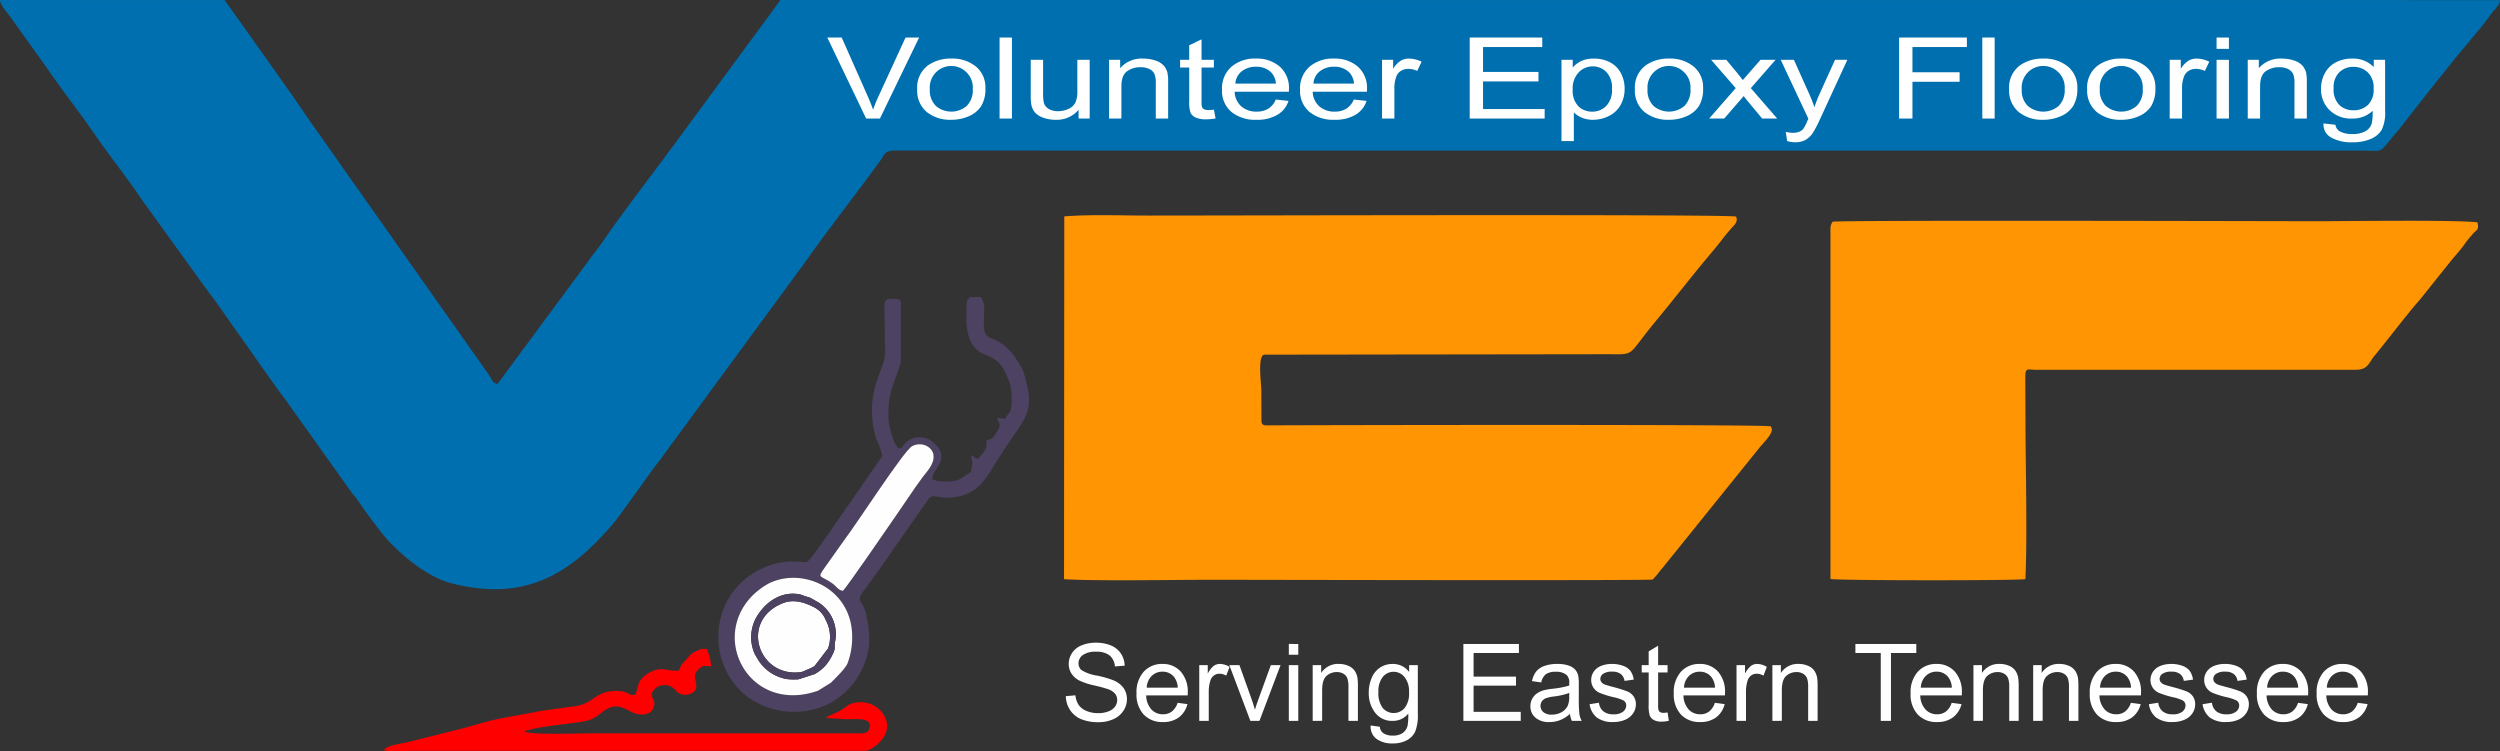
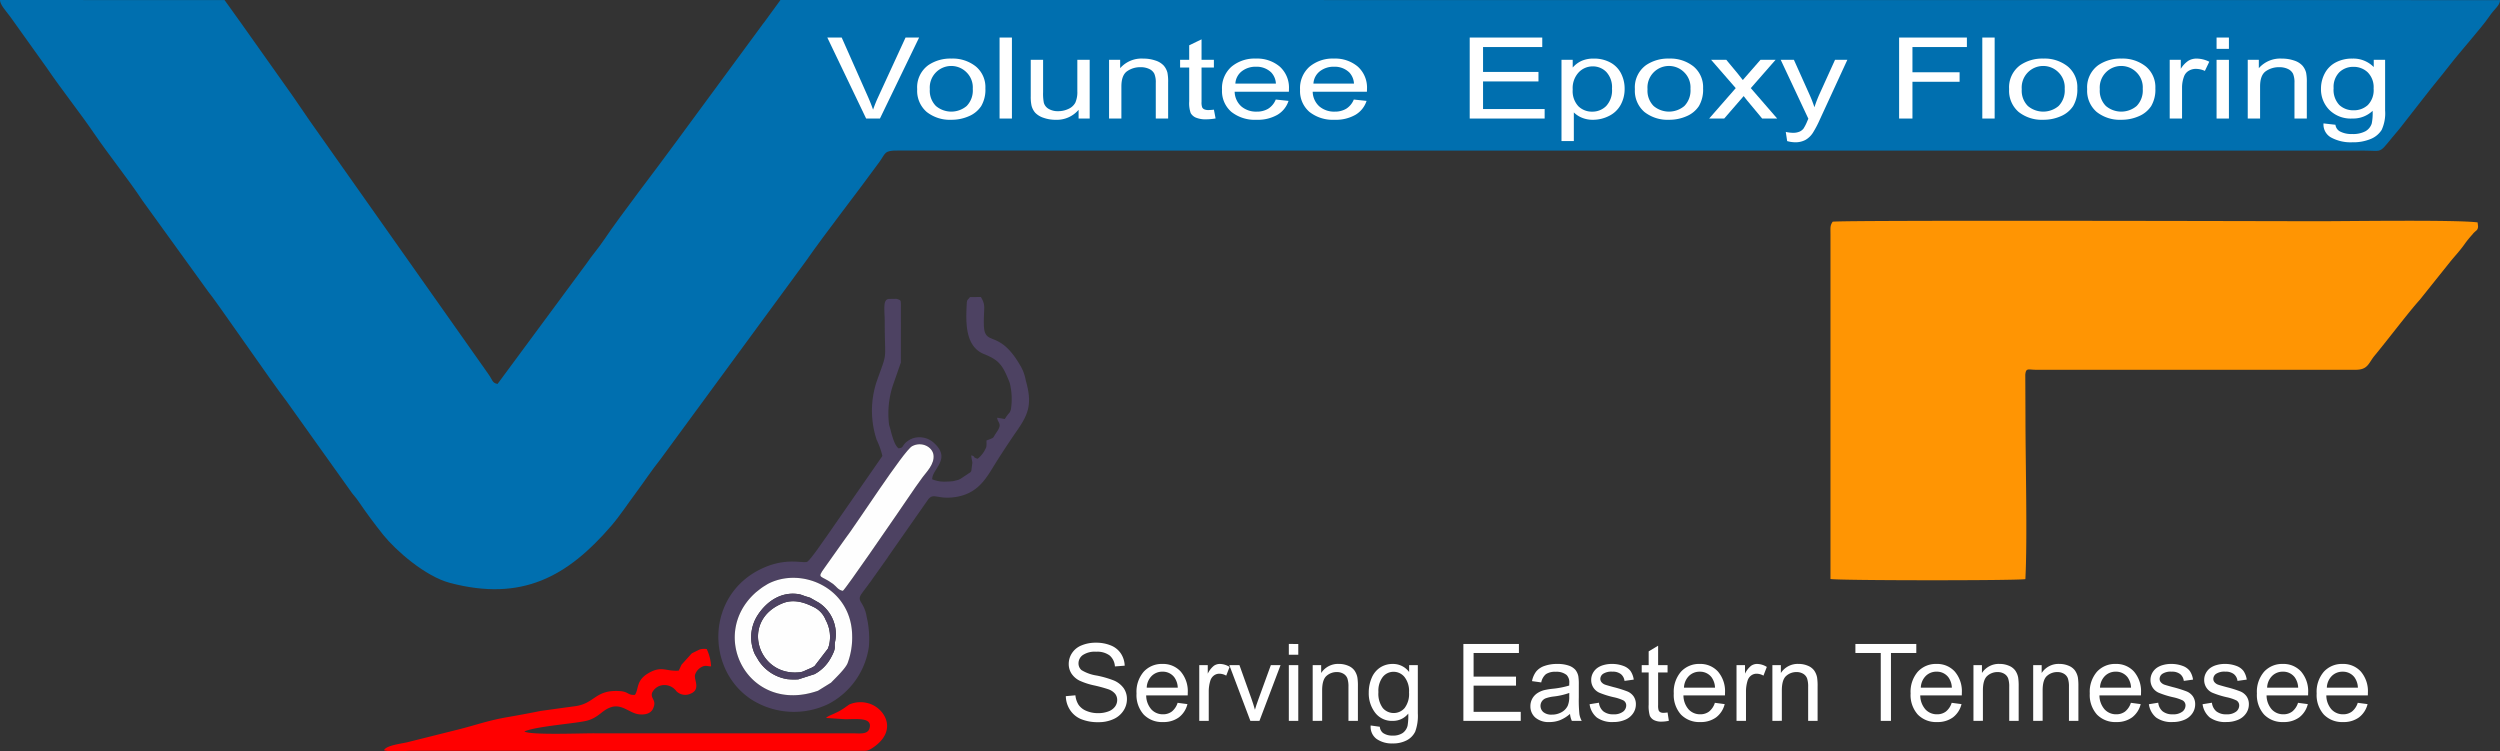
<svg xmlns="http://www.w3.org/2000/svg" id="Layer_1" data-name="Layer 1" viewBox="0 0 538.599 161.863">
  <rect x="0" y="0" width="538.599" height="161.863" fill="#333333" stroke="none" />
  <defs>
    <style>.cls-1{fill:#006faf;}.cls-1,.cls-2,.cls-3,.cls-4,.cls-5{fill-rule:evenodd;}.cls-2{fill:#ff9503;}.cls-3{fill:#4d4262;}.cls-4{fill:red;}.cls-5{fill:#fefefe;}.cls-6{fill:#fff;}</style>
  </defs>
  <path class="cls-1" d="M566.6,339.913l-370.456-.023-3.18,4.359c-.041.058-.163.22-.2.277-.06.08-.309.392-.316.4l-19.029,25.86c-4.059,5.587-11.593,15.275-15.264,20.739-1.293,1.925-2.564,3.314-3.767,5.1l-19.2,25.985c-1.236-.275-.933-.7-2.091-2.3L98.361,371.069c-2.507-3.529-4.792-6.778-7.3-10.5L83.7,350.181c-2.471-3.491-4.844-6.859-7.318-10.271L28,339.89c0,.993,1.2,2.254,2.189,3.576L38,354.394c3.335,4.908,7.037,9.5,10.351,14.351,3.173,4.645,7.356,9.841,10.345,14.367l14.2,19.655c1.3,1.456,13.776,19.637,16.8,23.516L103.9,446.2c.535.685.778.883,1.363,1.746,1.6,2.357,3.556,5,5.3,7.172,2.7,3.37,9.051,8.939,14.339,10.341,15.594,4.133,25.391-1.413,34.73-12.216,1.87-2.164,3.651-4.873,5.341-7.145,1.734-2.33,3.467-4.963,5.27-7.208l31.4-42.781c4.334-6.226,11-14.691,15.818-21.336,1.336-1.846.989-2.486,3.887-2.446l315.844.009c4.716,0,2.9.967,7.728-4.667l5.384-6.889c1.829-2.393,3.644-4.5,5.529-6.946,2.085-2.708,6.8-7.981,8.38-10.3,1.31-1.927,2.323-2.389,2.4-3.621Z" transform="translate(-28 -339.89)" />
-   <path class="cls-2" d="M257.234,464.666c6.133.44,24.178.131,31.549.131,5.324,0,94.675.209,95.279-.053a18.463,18.463,0,0,0,1.621-1.924c.579-.671,1.08-1.308,1.624-1.979l19.814-24.582c1-1.216,3.434-3.459,2.32-4.514-.461-.436-89.679-.3-107.706-.215-1.409.006-1.825.078-1.967-.828l-.033-6.7c0-1.528-.845-7.383.606-7.7l73.882-.1c6.157,0,4.2.58,9.957-6.478,1.322-1.621,2.485-3.021,3.776-4.62,2.491-3.088,4.909-6.152,7.409-9.159,1.32-1.588,2.421-2.866,3.665-4.485.656-.855,1.2-1.489,1.844-2.246.769-.9,1.616-1.441,1.161-2.652-.49-.546-108.69-.23-126.692-.23-5.828,0-12.359-.27-18.054.175l-.055,78.162Z" transform="translate(-28 -339.89)" />
  <path class="cls-2" d="M422.356,390.159l0,74.467c1.657.356,40.539.367,41.992.026.452-9.026.016-24.86.016-35.134l-.037-8.922c.153-1.515.638-1.04,2.291-1.04H535.5c2.678,0,2.773-1.461,4.062-3.019,2.873-3.472,7.459-9.533,9.767-12.074l6.5-8.126c1.2-1.479,2.116-2.394,3.219-3.965a22.72,22.72,0,0,1,1.621-1.986,3.261,3.261,0,0,1,.468-.509c.156-.148.459-.395.484-.43.383-.544.223-.9.159-1.64-4.478-.6-27.992-.256-34.441-.256-5.749,0-102.265-.273-104.511.105-.553.843-.475,1.172-.475,2.5Z" transform="translate(-28 -339.89)" />
  <path class="cls-3" d="M211.585,477.038a15.848,15.848,0,0,1-.959,5.651c-.435,1.221-2.739,3.376-3.6,4.276l-2.806,1.735c-14.976,5.24-23.877-11.993-13.337-21.236l.8-.635c.281-.209.248-.19.553-.405l.14-.1,1.032-.633c7.265-3.817,18.179.854,18.173,11.345Zm-2-9.853c-1.007-.16-1.381-.951-2.1-1.488-2.65-1.971-3.58-1.041-1.867-3.428l4.283-6.04c2.463-3.169,12.816-19.243,14.61-20.21,2.032-1.1,4.391.131,4.611,1.9.245,1.966-1.533,3.682-2.313,4.734-1.994,2.689-3.76,5.458-5.7,8.224-.871,1.241-10.774,15.73-11.519,16.311Zm5.122,5.534c-.56-3.281-2.238-3.236-1.112-4.87.517-.75.966-1.293,1.543-2.092.359-.5.364-.451.7-.966l3.293-4.627c.1-.15.147-.228.281-.442l8.581-12.273c1.212-1.473,2.011.145,5.982-.5,4.115-.673,6-3.2,7.7-5.973,1.766-2.882,3.623-5.7,5.5-8.419,2.47-3.569,3.23-5.734,1.813-10.733a9.535,9.535,0,0,0-.914-2.709c-4.8-8.731-8-4.25-8.113-9.26-.08-3.586.517-4.1-.647-5.977l-2.343.009c-.54.779-.644.375-.706,1.622-.194,3.882-.343,9.015,3.729,10.66,3.233,1.306,4.014,2.3,5.544,6.212a14.522,14.522,0,0,1,.261,5.652c-.3,1.094-.33.514-1.323,2.127l-1.654-.28c.119,1.2,1.205,1.2-.074,3.072-.945,1.381-.5,1.153-1.5,1.561l-.735.289a6.168,6.168,0,0,1-.029,1.394,5.982,5.982,0,0,1-1.86,2.529c-1.286-.369-.317-.439-1.369-.738.014.713.171.932.226,1.625l-.224,1.742a1.711,1.711,0,0,1-.094.149c-.029.044-.075.1-.107.135l-2.016,1.341a3.366,3.366,0,0,1-.644.313l-.763.189a3.426,3.426,0,0,1-.82.117c-.284.027-.623.04-.909.042a6.78,6.78,0,0,1-3.07-.491c-.047-2.231,4.173-4.315.449-7.772a4.65,4.65,0,0,0-4.4-1.127,4.564,4.564,0,0,0-1.829,1.067c-.76.757-.36,1.006-1.475,1.165-.9-.688-1.447-2.9-1.775-4.184-.1-.387-.2-.637-.262-.932a19.421,19.421,0,0,1,.785-8.344c.02-.062.044-.122.064-.185l1.692-4.852.007-12.695c-.052-.392.027-.689-.412-.841-.045-.016-.125-.059-.183-.076s-.126-.045-.195-.062-.132-.03-.211-.043l-1.644.023c-1.309.219-.838,2.276-.838,5.071,0,8.818.719,5.812-1.757,12.782a19.933,19.933,0,0,0,.027,12.526,16.741,16.741,0,0,1,1.228,3.456l-12.067,17.389c-.908,1.245-3.258,4.78-4.139,5.409-1.032.365-4.327-.915-9.3,1.25-12.444,5.416-12.761,21.768-2.765,28.38a17.074,17.074,0,0,0,16.692.974,16.49,16.49,0,0,0,8.664-12.315,20.84,20.84,0,0,0-.488-6.49Z" transform="translate(-28 -339.89)" />
  <path class="cls-4" d="M140.984,497.475c2.608-1.169,11.562-1.733,13.7-2.388,2.44-.746,3.024-2.216,4.985-2.847,2.349-.755,4.023,1.328,5.977,1.539,1.552.168,2.618-.26,3.06-1.251.844-1.892-.581-1.992-.23-3.361a2.893,2.893,0,0,1,2.473-1.684,3.175,3.175,0,0,1,2.781,1.332,2.712,2.712,0,0,0,3.031.526c2.26-.908.725-3,.972-4.042a2.815,2.815,0,0,1,1.294-1.642c.965-.558,1.3-.194,2.167-.209a9.862,9.862,0,0,0-.934-3.72,3.393,3.393,0,0,0-1.323.036c-.068.014-.129.03-.195.047l-1.608.784-.141.1L174.82,483.1c-.027.054-.054.117-.081.172l-.155.343a8.113,8.113,0,0,1-.373.756c-2.776.2-3.7-1.14-6.59.589-2.634,1.576-1.967,3.38-2.831,4.63-1.558.115-1.358-.677-3.2-.807-5.32-.376-5.4,2.593-9.485,3.217l-7.607,1.049c-2.3.47-4.589.891-7.048,1.318-4.267.74-6.566,1.621-10.375,2.6l-11.185,2.8c-1.118.307-4.688.662-5.159,1.753,1.25.448,4.614.117,6.211.117H212.7c2.023,0,2.157.155,3.462-.741,5.484-3.769,2.288-8.642-1.177-9.512a6.084,6.084,0,0,0-4.006.275c-.044.027-.1.067-.145.1-.06.038-.224.156-.282.2-.225.155-.384.271-.554.391-1.887,1.337-3.565,1.651-4.029,2.217l4.091.269c2.518.007,6.054-.48,5.237,2.042-.425,1.309-2.177.995-3.8.994l-55.44,0c-2.969-.011-13.773.421-15.079-.39Z" transform="translate(-28 -339.89)" />
  <path class="cls-5" d="M207.889,478.238c-.163.911.121,1.084-.259,2.065a11.543,11.543,0,0,1-.724,1.466,8.616,8.616,0,0,1-3.417,3.355L200,486.246a14.805,14.805,0,0,1-2.367-.043,9.069,9.069,0,0,1-6.164-3.952l-.825-1.384a8.78,8.78,0,0,1,.6-8.463c1.994-3.072,5.232-5.161,8.965-4.484.45.081.941.329,1.537.5l.615.182.195.071,1.9,1.083a8.092,8.092,0,0,1,3.434,8.479Zm3.7-1.2c.006-10.491-10.908-15.162-18.173-11.345l-1.032.633-.14.1c-.305.215-.272.2-.553.405l-.8.635c-10.54,9.243-1.639,26.476,13.337,21.236l2.806-1.735c.859-.9,3.163-3.055,3.6-4.276a15.848,15.848,0,0,0,.959-5.651Z" transform="translate(-28 -339.89)" />
  <path class="cls-5" d="M209.583,467.185c.745-.581,10.648-15.07,11.519-16.311,1.943-2.766,3.709-5.535,5.7-8.224.78-1.052,2.558-2.768,2.313-4.734-.22-1.766-2.579-2.994-4.611-1.9-1.794.967-12.147,17.041-14.61,20.21l-4.283,6.04c-1.713,2.387-.783,1.457,1.867,3.428.721.537,1.095,1.328,2.1,1.488Z" transform="translate(-28 -339.89)" />
  <path class="cls-5" d="M196.66,469.839c-9.247,3.7-5.449,15.621,3.335,14.909a3.33,3.33,0,0,0,1.5-.41l1.347-.583c.1-.055.484-.266.625-.346l2.919-3.805c.118-.374.129-.411.224-.692a7.652,7.652,0,0,0-.709-5.428,5.236,5.236,0,0,0-2.739-2.879c-1.422-.705-3.945-1.789-6.5-.766Z" transform="translate(-28 -339.89)" />
  <path class="cls-3" d="M196.66,469.839c2.556-1.023,5.079.061,6.5.766a5.236,5.236,0,0,1,2.739,2.879,7.652,7.652,0,0,1,.709,5.428c-.095.281-.106.318-.224.692l-2.919,3.805c-.141.08-.521.291-.625.346l-1.347.583a3.33,3.33,0,0,1-1.5.41c-8.784.712-12.582-11.208-3.335-14.909Zm11.229,8.4a8.092,8.092,0,0,0-3.434-8.479l-1.9-1.083-.195-.071-.615-.182c-.6-.174-1.087-.422-1.537-.5-3.733-.677-6.971,1.412-8.965,4.484a8.78,8.78,0,0,0-.6,8.463l.825,1.384a9.069,9.069,0,0,0,6.164,3.952,14.805,14.805,0,0,0,2.367.043l3.492-1.122a8.616,8.616,0,0,0,3.417-3.355,11.543,11.543,0,0,0,.724-1.466c.38-.981.1-1.154.259-2.065Z" transform="translate(-28 -339.89)" />
  <path class="cls-6" d="M257.627,489.871l2.059-.185a4.592,4.592,0,0,0,.683,2.051,3.779,3.779,0,0,0,1.666,1.3,6.3,6.3,0,0,0,2.541.493,6.033,6.033,0,0,0,2.214-.374,3.074,3.074,0,0,0,1.427-1.029,2.393,2.393,0,0,0,.47-1.419,2.156,2.156,0,0,0-.451-1.358,3.385,3.385,0,0,0-1.492-.975,30.343,30.343,0,0,0-2.951-.806,15.084,15.084,0,0,1-3.2-1.034,4.479,4.479,0,0,1-1.763-1.546,3.776,3.776,0,0,1-.582-2.063,4.214,4.214,0,0,1,.713-2.349,4.4,4.4,0,0,1,2.079-1.658,7.854,7.854,0,0,1,3.039-.567,8.271,8.271,0,0,1,3.247.594,4.66,4.66,0,0,1,2.163,1.747,5.022,5.022,0,0,1,.814,2.611l-2.106.162a3.373,3.373,0,0,0-1.145-2.368,4.464,4.464,0,0,0-2.889-.8,4.631,4.631,0,0,0-2.9.729,2.188,2.188,0,0,0-.911,1.758,1.891,1.891,0,0,0,.644,1.469,8.762,8.762,0,0,0,3.305,1.18,22.124,22.124,0,0,1,3.668,1.057,5.013,5.013,0,0,1,2.132,1.685,4.093,4.093,0,0,1,.686,2.349,4.481,4.481,0,0,1-.755,2.487,4.967,4.967,0,0,1-2.171,1.816,7.575,7.575,0,0,1-3.189.648,9.518,9.518,0,0,1-3.76-.655,5.235,5.235,0,0,1-2.38-1.971,5.562,5.562,0,0,1-.91-2.973Z" transform="translate(-28 -339.89)" />
  <path class="cls-6" d="M281.714,491.305l2.105.278a5.1,5.1,0,0,1-1.835,2.85,5.535,5.535,0,0,1-3.429,1.014,5.469,5.469,0,0,1-4.164-1.62,6.318,6.318,0,0,1-1.539-4.539,6.615,6.615,0,0,1,1.554-4.689,5.263,5.263,0,0,1,4.038-1.67,5.114,5.114,0,0,1,3.922,1.635,6.512,6.512,0,0,1,1.523,4.6c0,.119,0,.3-.012.54h-8.943a4.6,4.6,0,0,0,1.119,3.023,3.324,3.324,0,0,0,2.5,1.049,3.087,3.087,0,0,0,1.9-.59,3.9,3.9,0,0,0,1.254-1.886Zm-6.664-3.262h6.687a4.074,4.074,0,0,0-.767-2.272,3.112,3.112,0,0,0-2.515-1.176,3.224,3.224,0,0,0-2.352.938,3.729,3.729,0,0,0-1.053,2.51Z" transform="translate(-28 -339.89)" />
  <path class="cls-6" d="M286.368,495.192V483.184H288.2v1.839a4.933,4.933,0,0,1,1.3-1.685,2.251,2.251,0,0,1,1.307-.409,4.039,4.039,0,0,1,2.094.644l-.725,1.878a3,3,0,0,0-1.481-.416,1.923,1.923,0,0,0-1.191.4,2.168,2.168,0,0,0-.752,1.11,7.841,7.841,0,0,0-.34,2.372v6.274Z" transform="translate(-28 -339.89)" />
  <path class="cls-6" d="M297.378,495.192l-4.531-12.008h2.179l2.568,7.192q.417,1.163.771,2.418c.181-.633.432-1.392.76-2.283l2.668-7.327h2.091l-4.547,12.008Z" transform="translate(-28 -339.89)" />
  <path class="cls-6" d="M305.665,480.94v-2.314H307.7v2.314Zm0,14.252V483.184H307.7v12.008Z" transform="translate(-28 -339.89)" />
  <path class="cls-6" d="M310.805,495.192V483.184h1.828v1.7a4.315,4.315,0,0,1,3.814-1.959,5.013,5.013,0,0,1,1.994.39,3.133,3.133,0,0,1,1.361,1.022,3.9,3.9,0,0,1,.633,1.5,11.99,11.99,0,0,1,.111,1.978v7.373H318.51v-7.3a5.478,5.478,0,0,0-.235-1.858,1.975,1.975,0,0,0-.841-.984,2.684,2.684,0,0,0-1.415-.366,3.279,3.279,0,0,0-2.237.825c-.628.548-.941,1.593-.941,3.128v6.551Z" transform="translate(-28 -339.89)" />
  <path class="cls-6" d="M323.3,496.187l1.967.278a1.878,1.878,0,0,0,.69,1.334,3.41,3.41,0,0,0,2.071.563,3.657,3.657,0,0,0,2.182-.563,2.768,2.768,0,0,0,1.041-1.577,12.91,12.91,0,0,0,.147-2.6,4.186,4.186,0,0,1-3.324,1.573,4.525,4.525,0,0,1-3.833-1.785,6.843,6.843,0,0,1-1.358-4.277,7.987,7.987,0,0,1,.621-3.169,4.955,4.955,0,0,1,1.8-2.241,4.864,4.864,0,0,1,2.777-.791,4.284,4.284,0,0,1,3.5,1.736v-1.481h1.874v10.369a9.829,9.829,0,0,1-.57,3.973,4.182,4.182,0,0,1-1.805,1.847,6.274,6.274,0,0,1-3.043.678,5.719,5.719,0,0,1-3.463-.964,3.242,3.242,0,0,1-1.276-2.9Zm1.666-7.2a5.182,5.182,0,0,0,.937,3.436,3.106,3.106,0,0,0,4.708.007,5.016,5.016,0,0,0,.949-3.378,4.905,4.905,0,0,0-.98-3.316,3.025,3.025,0,0,0-2.356-1.115,2.951,2.951,0,0,0-2.31,1.1,4.878,4.878,0,0,0-.948,3.266Z" transform="translate(-28 -339.89)" />
  <polygon class="cls-6" points="315.271 155.303 315.271 138.736 327.234 138.736 327.234 140.679 317.47 140.679 317.47 145.77 326.609 145.77 326.609 147.713 317.47 147.713 317.47 153.359 327.627 153.359 327.627 155.303 315.271 155.303 315.271 155.303" />
  <path class="cls-6" d="M366.247,493.688a7.621,7.621,0,0,1-2.182,1.362,6.255,6.255,0,0,1-2.249.4,4.371,4.371,0,0,1-3.042-.964,3.167,3.167,0,0,1-1.065-2.461,3.3,3.3,0,0,1,.4-1.608,3.355,3.355,0,0,1,1.053-1.164,4.975,4.975,0,0,1,1.466-.667,15.409,15.409,0,0,1,1.812-.305,18.554,18.554,0,0,0,3.633-.7c.007-.278.011-.455.011-.528a2.232,2.232,0,0,0-.578-1.747,3.422,3.422,0,0,0-2.322-.687,3.594,3.594,0,0,0-2.124.506,3.065,3.065,0,0,0-1.015,1.785l-1.989-.278a4.935,4.935,0,0,1,.894-2.067,3.953,3.953,0,0,1,1.8-1.21,8.06,8.06,0,0,1,2.73-.425,7.227,7.227,0,0,1,2.507.363,3.313,3.313,0,0,1,1.415.91,3.246,3.246,0,0,1,.636,1.388,11.7,11.7,0,0,1,.1,1.871v2.7a29.277,29.277,0,0,0,.128,3.582,4.629,4.629,0,0,0,.5,1.45h-2.128a4.512,4.512,0,0,1-.394-1.5Zm-.162-4.511a14.96,14.96,0,0,1-3.331.763,7.747,7.747,0,0,0-1.782.405,1.78,1.78,0,0,0-.8.656,1.772,1.772,0,0,0,.331,2.309,2.677,2.677,0,0,0,1.805.54,4.2,4.2,0,0,0,2.094-.513,3.15,3.15,0,0,0,1.346-1.395,4.856,4.856,0,0,0,.328-2.025l.011-.74Z" transform="translate(-28 -339.89)" />
  <path class="cls-6" d="M370.462,491.606l2.013-.324a2.815,2.815,0,0,0,.945,1.855,3.31,3.31,0,0,0,2.167.644,3.191,3.191,0,0,0,2.086-.571,1.7,1.7,0,0,0,.679-1.338,1.231,1.231,0,0,0-.609-1.084,9.248,9.248,0,0,0-2.082-.69,19.107,19.107,0,0,1-3.1-.971,2.969,2.969,0,0,1-1.754-2.746,3.1,3.1,0,0,1,.366-1.485,3.32,3.32,0,0,1,1-1.134,4.255,4.255,0,0,1,1.291-.59,6.147,6.147,0,0,1,1.755-.243,6.854,6.854,0,0,1,2.476.409,3.365,3.365,0,0,1,1.577,1.1,4.384,4.384,0,0,1,.7,1.866l-1.99.278a2.211,2.211,0,0,0-.783-1.465,2.831,2.831,0,0,0-1.832-.525,3.313,3.313,0,0,0-1.993.463,1.354,1.354,0,0,0-.6,1.084,1.128,1.128,0,0,0,.247.713,1.8,1.8,0,0,0,.779.54c.2.077.8.251,1.793.521a25.248,25.248,0,0,1,3.008.94,3.062,3.062,0,0,1,1.342,1.065,2.945,2.945,0,0,1,.49,1.739,3.389,3.389,0,0,1-.594,1.909,3.854,3.854,0,0,1-1.713,1.388,6.245,6.245,0,0,1-2.533.49,5.673,5.673,0,0,1-3.567-.968,4.516,4.516,0,0,1-1.566-2.873Z" transform="translate(-28 -339.89)" />
  <path class="cls-6" d="M387.26,493.376l.278,1.8a7.559,7.559,0,0,1-1.531.181,3.451,3.451,0,0,1-1.716-.351,1.965,1.965,0,0,1-.856-.921,7.327,7.327,0,0,1-.247-2.407v-6.918h-1.5v-1.573h1.5v-2.97l2.036-1.222v4.192h2.036v1.573h-2.036v7.034a3.512,3.512,0,0,0,.108,1.122.838.838,0,0,0,.347.4,1.36,1.36,0,0,0,.694.147,6.381,6.381,0,0,0,.887-.081Z" transform="translate(-28 -339.89)" />
  <path class="cls-6" d="M397.46,491.305l2.105.278a5.09,5.09,0,0,1-1.835,2.85,5.534,5.534,0,0,1-3.428,1.014,5.472,5.472,0,0,1-4.165-1.62,6.318,6.318,0,0,1-1.539-4.539,6.615,6.615,0,0,1,1.554-4.689,5.265,5.265,0,0,1,4.038-1.67,5.112,5.112,0,0,1,3.922,1.635,6.512,6.512,0,0,1,1.523,4.6c0,.119,0,.3-.012.54H390.68a4.609,4.609,0,0,0,1.119,3.023,3.324,3.324,0,0,0,2.5,1.049,3.086,3.086,0,0,0,1.9-.59,3.9,3.9,0,0,0,1.254-1.886Zm-6.664-3.262h6.687a4.074,4.074,0,0,0-.767-2.272A3.11,3.11,0,0,0,394.2,484.6a3.224,3.224,0,0,0-2.352.938,3.733,3.733,0,0,0-1.053,2.51Z" transform="translate(-28 -339.89)" />
  <path class="cls-6" d="M402.115,495.192V483.184h1.827v1.839a4.933,4.933,0,0,1,1.3-1.685,2.251,2.251,0,0,1,1.307-.409,4.039,4.039,0,0,1,2.094.644l-.725,1.878a3,3,0,0,0-1.48-.416,1.924,1.924,0,0,0-1.192.4,2.168,2.168,0,0,0-.752,1.11,7.842,7.842,0,0,0-.339,2.372v6.274Z" transform="translate(-28 -339.89)" />
  <path class="cls-6" d="M409.842,495.192V483.184h1.828v1.7a4.316,4.316,0,0,1,3.814-1.959,5.013,5.013,0,0,1,1.994.39,3.127,3.127,0,0,1,1.361,1.022,3.9,3.9,0,0,1,.633,1.5,11.99,11.99,0,0,1,.111,1.978v7.373h-2.036v-7.3a5.478,5.478,0,0,0-.235-1.858,1.978,1.978,0,0,0-.84-.984,2.687,2.687,0,0,0-1.416-.366,3.277,3.277,0,0,0-2.236.825c-.629.548-.941,1.593-.941,3.128v6.551Z" transform="translate(-28 -339.89)" />
  <polygon class="cls-6" points="405.189 155.303 405.189 140.679 399.728 140.679 399.728 138.736 412.847 138.736 412.847 140.679 407.387 140.679 407.387 155.303 405.189 155.303 405.189 155.303" />
  <path class="cls-6" d="M448.482,491.305l2.106.278a5.1,5.1,0,0,1-1.835,2.85,5.537,5.537,0,0,1-3.429,1.014,5.472,5.472,0,0,1-4.165-1.62,6.318,6.318,0,0,1-1.538-4.539,6.611,6.611,0,0,1,1.554-4.689,5.263,5.263,0,0,1,4.037-1.67,5.111,5.111,0,0,1,3.922,1.635,6.512,6.512,0,0,1,1.523,4.6c0,.119,0,.3-.011.54H441.7a4.6,4.6,0,0,0,1.119,3.023,3.321,3.321,0,0,0,2.5,1.049,3.089,3.089,0,0,0,1.9-.59,3.9,3.9,0,0,0,1.253-1.886Zm-6.663-3.262h6.687a4.066,4.066,0,0,0-.768-2.272,3.11,3.11,0,0,0-2.514-1.176,3.224,3.224,0,0,0-2.352.938,3.729,3.729,0,0,0-1.053,2.51Z" transform="translate(-28 -339.89)" />
  <path class="cls-6" d="M453.16,495.192V483.184h1.828v1.7a4.315,4.315,0,0,1,3.814-1.959,5.008,5.008,0,0,1,1.993.39,3.13,3.13,0,0,1,1.362,1.022,3.887,3.887,0,0,1,.632,1.5,11.959,11.959,0,0,1,.112,1.978v7.373h-2.036v-7.3a5.478,5.478,0,0,0-.235-1.858,1.98,1.98,0,0,0-.841-.984,2.684,2.684,0,0,0-1.415-.366,3.279,3.279,0,0,0-2.237.825c-.628.548-.941,1.593-.941,3.128v6.551Z" transform="translate(-28 -339.89)" />
  <path class="cls-6" d="M466.029,495.192V483.184h1.828v1.7a4.313,4.313,0,0,1,3.813-1.959,5.013,5.013,0,0,1,1.994.39,3.127,3.127,0,0,1,1.361,1.022,3.9,3.9,0,0,1,.633,1.5,11.99,11.99,0,0,1,.111,1.978v7.373h-2.036v-7.3a5.478,5.478,0,0,0-.235-1.858,1.978,1.978,0,0,0-.84-.984,2.687,2.687,0,0,0-1.416-.366,3.277,3.277,0,0,0-2.236.825c-.629.548-.941,1.593-.941,3.128v6.551Z" transform="translate(-28 -339.89)" />
  <path class="cls-6" d="M487.088,491.305l2.1.278a5.1,5.1,0,0,1-1.835,2.85,5.534,5.534,0,0,1-3.428,1.014,5.47,5.47,0,0,1-4.165-1.62,6.318,6.318,0,0,1-1.539-4.539,6.615,6.615,0,0,1,1.554-4.689,5.263,5.263,0,0,1,4.038-1.67,5.114,5.114,0,0,1,3.922,1.635,6.512,6.512,0,0,1,1.523,4.6c0,.119,0,.3-.012.54h-8.943a4.6,4.6,0,0,0,1.119,3.023,3.324,3.324,0,0,0,2.5,1.049,3.086,3.086,0,0,0,1.9-.59,3.9,3.9,0,0,0,1.254-1.886Zm-6.664-3.262h6.687a4.074,4.074,0,0,0-.767-2.272,3.112,3.112,0,0,0-2.515-1.176,3.224,3.224,0,0,0-2.352.938,3.729,3.729,0,0,0-1.053,2.51Z" transform="translate(-28 -339.89)" />
  <path class="cls-6" d="M490.956,491.606l2.013-.324a2.815,2.815,0,0,0,.945,1.855,3.306,3.306,0,0,0,2.167.644,3.191,3.191,0,0,0,2.086-.571,1.7,1.7,0,0,0,.678-1.338,1.233,1.233,0,0,0-.608-1.084,9.243,9.243,0,0,0-2.083-.69,19.141,19.141,0,0,1-3.1-.971,2.969,2.969,0,0,1-1.754-2.746,3.1,3.1,0,0,1,.366-1.485,3.33,3.33,0,0,1,1-1.134,4.262,4.262,0,0,1,1.292-.59,6.14,6.14,0,0,1,1.754-.243,6.85,6.85,0,0,1,2.476.409,3.36,3.36,0,0,1,1.577,1.1,4.371,4.371,0,0,1,.7,1.866l-1.99.278a2.206,2.206,0,0,0-.782-1.465,2.831,2.831,0,0,0-1.832-.525,3.314,3.314,0,0,0-1.994.463,1.354,1.354,0,0,0-.6,1.084,1.134,1.134,0,0,0,.247.713,1.8,1.8,0,0,0,.779.54c.2.077.8.251,1.794.521a25.216,25.216,0,0,1,3.007.94,3.062,3.062,0,0,1,1.342,1.065,2.945,2.945,0,0,1,.49,1.739,3.389,3.389,0,0,1-.594,1.909,3.857,3.857,0,0,1-1.712,1.388,6.248,6.248,0,0,1-2.533.49,5.674,5.674,0,0,1-3.568-.968,4.515,4.515,0,0,1-1.565-2.873Z" transform="translate(-28 -339.89)" />
  <path class="cls-6" d="M502.524,491.606l2.013-.324a2.819,2.819,0,0,0,.945,1.855,3.31,3.31,0,0,0,2.167.644,3.194,3.194,0,0,0,2.087-.571,1.7,1.7,0,0,0,.678-1.338,1.231,1.231,0,0,0-.609-1.084,9.209,9.209,0,0,0-2.082-.69,19.107,19.107,0,0,1-3.1-.971,2.969,2.969,0,0,1-1.754-2.746,3.1,3.1,0,0,1,.366-1.485,3.32,3.32,0,0,1,1-1.134,4.262,4.262,0,0,1,1.292-.59,6.135,6.135,0,0,1,1.754-.243,6.854,6.854,0,0,1,2.476.409,3.365,3.365,0,0,1,1.577,1.1,4.384,4.384,0,0,1,.7,1.866l-1.99.278a2.207,2.207,0,0,0-.783-1.465,2.83,2.83,0,0,0-1.831-.525,3.314,3.314,0,0,0-1.994.463,1.354,1.354,0,0,0-.6,1.084,1.128,1.128,0,0,0,.247.713,1.8,1.8,0,0,0,.779.54c.2.077.8.251,1.793.521a25.186,25.186,0,0,1,3.008.94,3.062,3.062,0,0,1,1.342,1.065,2.945,2.945,0,0,1,.49,1.739,3.389,3.389,0,0,1-.594,1.909,3.857,3.857,0,0,1-1.712,1.388,6.25,6.25,0,0,1-2.534.49,5.673,5.673,0,0,1-3.567-.968,4.52,4.52,0,0,1-1.566-2.873Z" transform="translate(-28 -339.89)" />
  <path class="cls-6" d="M523.094,491.305l2.1.278a5.1,5.1,0,0,1-1.835,2.85,5.535,5.535,0,0,1-3.429,1.014,5.469,5.469,0,0,1-4.164-1.62,6.318,6.318,0,0,1-1.539-4.539,6.615,6.615,0,0,1,1.554-4.689,5.263,5.263,0,0,1,4.038-1.67,5.114,5.114,0,0,1,3.922,1.635,6.512,6.512,0,0,1,1.523,4.6c0,.119,0,.3-.012.54h-8.943a4.6,4.6,0,0,0,1.119,3.023,3.322,3.322,0,0,0,2.5,1.049,3.087,3.087,0,0,0,1.905-.59,3.9,3.9,0,0,0,1.254-1.886Zm-6.664-3.262h6.687a4.074,4.074,0,0,0-.767-2.272,3.11,3.11,0,0,0-2.515-1.176,3.224,3.224,0,0,0-2.352.938,3.729,3.729,0,0,0-1.053,2.51Z" transform="translate(-28 -339.89)" />
  <path class="cls-6" d="M535.962,491.305l2.106.278a5.1,5.1,0,0,1-1.836,2.85,5.532,5.532,0,0,1-3.428,1.014,5.472,5.472,0,0,1-4.165-1.62,6.318,6.318,0,0,1-1.539-4.539,6.615,6.615,0,0,1,1.554-4.689,5.266,5.266,0,0,1,4.038-1.67,5.112,5.112,0,0,1,3.922,1.635,6.512,6.512,0,0,1,1.523,4.6c0,.119,0,.3-.012.54h-8.942a4.6,4.6,0,0,0,1.118,3.023,3.324,3.324,0,0,0,2.5,1.049,3.089,3.089,0,0,0,1.9-.59,3.9,3.9,0,0,0,1.253-1.886Zm-6.664-3.262h6.687a4.074,4.074,0,0,0-.767-2.272A3.11,3.11,0,0,0,532.7,484.6a3.225,3.225,0,0,0-2.353.938,3.738,3.738,0,0,0-1.053,2.51Z" transform="translate(-28 -339.89)" />
  <path class="cls-6" d="M214.6,365.429l-8.364-17.451h3.1l5.623,12.682c.448,1.015.831,1.966,1.133,2.855a30.67,30.67,0,0,1,1.164-2.855l5.835-12.682h2.922l-8.439,17.451Z" transform="translate(-28 -339.89)" />
  <path class="cls-6" d="M225.6,359.1a5.889,5.889,0,0,1,2.423-5.191,8.437,8.437,0,0,1,4.933-1.4,8,8,0,0,1,5.285,1.706,5.791,5.791,0,0,1,2.051,4.708,6.973,6.973,0,0,1-.907,3.831,5.933,5.933,0,0,1-2.645,2.169,9.175,9.175,0,0,1-3.784.772,8.024,8.024,0,0,1-5.326-1.7,6.024,6.024,0,0,1-2.03-4.9Zm2.721,0a4.671,4.671,0,0,0,1.315,3.627,5.136,5.136,0,0,0,6.62,0,4.783,4.783,0,0,0,1.315-3.692,4.543,4.543,0,0,0-1.325-3.542,4.631,4.631,0,0,0-7.925,3.611Z" transform="translate(-28 -339.89)" />
  <polygon class="cls-6" points="215.347 25.539 215.347 8.088 218.008 8.088 218.008 25.539 215.347 25.539 215.347 25.539" />
  <path class="cls-6" d="M260.372,365.429v-1.881a6.171,6.171,0,0,1-4.963,2.149,7.672,7.672,0,0,1-2.584-.427,4.333,4.333,0,0,1-1.784-1.076,3.689,3.689,0,0,1-.817-1.588,9.058,9.058,0,0,1-.161-2v-7.828h2.661v7a10.255,10.255,0,0,0,.161,2.259,2.233,2.233,0,0,0,1.063,1.324,3.845,3.845,0,0,0,2,.483,5.158,5.158,0,0,0,2.237-.491,3.072,3.072,0,0,0,1.482-1.345,5.592,5.592,0,0,0,.433-2.465v-6.764h2.66v12.65Z" transform="translate(-28 -339.89)" />
  <path class="cls-6" d="M266.937,365.429v-12.65h2.388v1.8a6.126,6.126,0,0,1,4.984-2.064,7.949,7.949,0,0,1,2.6.41A4.134,4.134,0,0,1,278.692,354a3.746,3.746,0,0,1,.826,1.58,10.164,10.164,0,0,1,.146,2.084v7.767H277v-7.686a4.738,4.738,0,0,0-.307-1.958,2.282,2.282,0,0,0-1.1-1.036,4.179,4.179,0,0,0-1.849-.385,4.923,4.923,0,0,0-2.922.869c-.821.576-1.23,1.677-1.23,3.294v6.9Z" transform="translate(-28 -339.89)" />
  <path class="cls-6" d="M289.524,363.515l.363,1.893a12.188,12.188,0,0,1-2,.191,5.467,5.467,0,0,1-2.242-.369,2.331,2.331,0,0,1-1.119-.971,6.334,6.334,0,0,1-.322-2.535v-7.287h-1.965v-1.658H284.2v-3.128l2.66-1.287v4.415h2.66v1.658h-2.66v7.409a3.012,3.012,0,0,0,.141,1.182.974.974,0,0,0,.454.418,2.138,2.138,0,0,0,.907.154,10.248,10.248,0,0,0,1.158-.085Z" transform="translate(-28 -339.89)" />
  <path class="cls-6" d="M302.851,361.334l2.751.292a5.416,5.416,0,0,1-2.4,3,8.5,8.5,0,0,1-4.479,1.069,8.138,8.138,0,0,1-5.442-1.706,5.924,5.924,0,0,1-2.01-4.781,6.177,6.177,0,0,1,2.03-4.94,7.77,7.77,0,0,1,5.276-1.759,7.541,7.541,0,0,1,5.124,1.722,6.08,6.08,0,0,1,1.99,4.85c0,.127,0,.317-.015.569H293.994a4.359,4.359,0,0,0,1.461,3.185,4.9,4.9,0,0,0,3.27,1.105,4.723,4.723,0,0,0,2.489-.622,4.2,4.2,0,0,0,1.637-1.986Zm-8.706-3.437h8.736a3.789,3.789,0,0,0-1-2.392,4.5,4.5,0,0,0-3.285-1.239,4.8,4.8,0,0,0-3.074.987,3.608,3.608,0,0,0-1.375,2.644Z" transform="translate(-28 -339.89)" />
  <path class="cls-6" d="M319.664,361.334l2.751.292a5.416,5.416,0,0,1-2.4,3,8.5,8.5,0,0,1-4.479,1.069,8.14,8.14,0,0,1-5.442-1.706,5.924,5.924,0,0,1-2.01-4.781,6.177,6.177,0,0,1,2.03-4.94,7.77,7.77,0,0,1,5.276-1.759,7.539,7.539,0,0,1,5.124,1.722,6.08,6.08,0,0,1,1.99,4.85c0,.127,0,.317-.015.569H310.807a4.359,4.359,0,0,0,1.461,3.185,4.9,4.9,0,0,0,3.27,1.105,4.723,4.723,0,0,0,2.489-.622,4.2,4.2,0,0,0,1.637-1.986Zm-8.706-3.437H319.7a3.789,3.789,0,0,0-1-2.392,4.5,4.5,0,0,0-3.285-1.239,4.794,4.794,0,0,0-3.074.987,3.611,3.611,0,0,0-1.375,2.644Z" transform="translate(-28 -339.89)" />
-   <path class="cls-6" d="M325.746,365.429v-12.65h2.388v1.938a5.529,5.529,0,0,1,1.693-1.775,3.449,3.449,0,0,1,1.708-.431,6.238,6.238,0,0,1,2.736.678l-.948,1.979a4.639,4.639,0,0,0-1.934-.439,2.923,2.923,0,0,0-1.557.423,2.334,2.334,0,0,0-.982,1.169,6.788,6.788,0,0,0-.444,2.5v6.609Z" transform="translate(-28 -339.89)" />
  <polygon class="cls-6" points="316.634 25.539 316.634 8.088 332.264 8.088 332.264 10.135 319.507 10.135 319.507 15.497 331.448 15.497 331.448 17.544 319.507 17.544 319.507 23.492 332.778 23.492 332.778 25.539 316.634 25.539 316.634 25.539" />
  <path class="cls-6" d="M364.406,370.279v-17.5h2.418v1.662a5.653,5.653,0,0,1,1.935-1.447,6.375,6.375,0,0,1,2.61-.483,7.284,7.284,0,0,1,3.542.833,5.493,5.493,0,0,1,2.317,2.344,7.161,7.161,0,0,1,.781,3.322,7.07,7.07,0,0,1-.861,3.486,5.755,5.755,0,0,1-2.51,2.376,7.617,7.617,0,0,1-3.456.825,6,6,0,0,1-2.383-.451,5.328,5.328,0,0,1-1.733-1.138v6.171Zm2.418-11.1a4.768,4.768,0,0,0,1.219,3.6,4.147,4.147,0,0,0,2.963,1.166,4.2,4.2,0,0,0,3.023-1.207A4.943,4.943,0,0,0,375.288,359a4.827,4.827,0,0,0-1.229-3.611,4.059,4.059,0,0,0-2.937-1.2,4.156,4.156,0,0,0-2.993,1.275,4.958,4.958,0,0,0-1.305,3.713Z" transform="translate(-28 -339.89)" />
  <path class="cls-6" d="M380.221,359.1a5.889,5.889,0,0,1,2.423-5.191,8.439,8.439,0,0,1,4.933-1.4,8.007,8.007,0,0,1,5.286,1.706,5.793,5.793,0,0,1,2.05,4.708,6.973,6.973,0,0,1-.907,3.831,5.922,5.922,0,0,1-2.645,2.169,9.172,9.172,0,0,1-3.784.772,8.023,8.023,0,0,1-5.325-1.7,6.021,6.021,0,0,1-2.031-4.9Zm2.721,0a4.671,4.671,0,0,0,1.315,3.627,5.136,5.136,0,0,0,6.62,0,4.784,4.784,0,0,0,1.316-3.692,4.547,4.547,0,0,0-1.325-3.542,4.631,4.631,0,0,0-7.926,3.611Z" transform="translate(-28 -339.89)" />
  <path class="cls-6" d="M396.219,365.429l5.728-6.553-5.305-6.1h3.27l2.478,2.986c.459.56.822,1.015,1.079,1.373.448-.508.846-.967,1.2-1.377l2.61-2.982h3.25l-5.336,6.1,5.683,6.553h-3.234l-3.245-3.9-.741-.938-4.192,4.838Z" transform="translate(-28 -339.89)" />
  <path class="cls-6" d="M413.026,370.291l-.3-1.982a7.417,7.417,0,0,0,1.522.191,3.52,3.52,0,0,0,1.42-.24,2.294,2.294,0,0,0,.877-.666,9.55,9.55,0,0,0,.811-1.6c.051-.118.126-.292.237-.524l-5.955-12.69h2.841l3.276,7.3A27.125,27.125,0,0,1,418.9,363a26.364,26.364,0,0,1,1.093-2.848l3.346-7.377h2.655l-5.93,12.869a22.434,22.434,0,0,1-1.5,2.86,4.673,4.673,0,0,1-1.628,1.547,4.583,4.583,0,0,1-2.192.492,6.668,6.668,0,0,1-1.718-.256Z" transform="translate(-28 -339.89)" />
  <polygon class="cls-6" points="409.145 25.539 409.145 8.088 423.746 8.088 423.746 10.135 412.017 10.135 412.017 15.57 422.174 15.57 422.174 17.618 412.017 17.618 412.017 25.539 409.145 25.539 409.145 25.539" />
  <polygon class="cls-6" points="427.067 25.539 427.067 8.088 429.727 8.088 429.727 25.539 427.067 25.539 427.067 25.539" />
  <path class="cls-6" d="M460.846,359.1a5.889,5.889,0,0,1,2.423-5.191,8.437,8.437,0,0,1,4.933-1.4,8,8,0,0,1,5.285,1.706,5.794,5.794,0,0,1,2.051,4.708,6.973,6.973,0,0,1-.907,3.831,5.933,5.933,0,0,1-2.645,2.169,9.175,9.175,0,0,1-3.784.772,8.024,8.024,0,0,1-5.326-1.7,6.024,6.024,0,0,1-2.03-4.9Zm2.721,0a4.671,4.671,0,0,0,1.315,3.627,5.136,5.136,0,0,0,6.62,0,4.783,4.783,0,0,0,1.315-3.692,4.543,4.543,0,0,0-1.325-3.542,4.631,4.631,0,0,0-7.925,3.611Z" transform="translate(-28 -339.89)" />
  <path class="cls-6" d="M477.659,359.1a5.889,5.889,0,0,1,2.423-5.191,8.439,8.439,0,0,1,4.933-1.4,8.009,8.009,0,0,1,5.286,1.706,5.793,5.793,0,0,1,2.05,4.708,6.973,6.973,0,0,1-.907,3.831,5.922,5.922,0,0,1-2.645,2.169,9.172,9.172,0,0,1-3.784.772,8.021,8.021,0,0,1-5.325-1.7,6.021,6.021,0,0,1-2.031-4.9Zm2.721,0a4.671,4.671,0,0,0,1.315,3.627,5.136,5.136,0,0,0,6.62,0,4.783,4.783,0,0,0,1.315-3.692,4.543,4.543,0,0,0-1.325-3.542,4.631,4.631,0,0,0-7.925,3.611Z" transform="translate(-28 -339.89)" />
  <path class="cls-6" d="M495.44,365.429v-12.65h2.388v1.938a5.529,5.529,0,0,1,1.693-1.775,3.452,3.452,0,0,1,1.708-.431,6.238,6.238,0,0,1,2.736.678l-.947,1.979a4.644,4.644,0,0,0-1.935-.439,2.923,2.923,0,0,0-1.557.423,2.334,2.334,0,0,0-.982,1.169,6.808,6.808,0,0,0-.444,2.5v6.609Z" transform="translate(-28 -339.89)" />
  <path class="cls-6" d="M505.537,350.415v-2.437h2.66v2.437Zm0,15.014v-12.65h2.66v12.65Z" transform="translate(-28 -339.89)" />
  <path class="cls-6" d="M512.253,365.429v-12.65h2.388v1.8a6.125,6.125,0,0,1,4.984-2.064,7.958,7.958,0,0,1,2.6.41A4.134,4.134,0,0,1,524.008,354a3.746,3.746,0,0,1,.826,1.58,10.164,10.164,0,0,1,.146,2.084v7.767h-2.66v-7.686a4.755,4.755,0,0,0-.307-1.958,2.286,2.286,0,0,0-1.1-1.036,4.179,4.179,0,0,0-1.849-.385,4.923,4.923,0,0,0-2.922.869c-.822.576-1.23,1.677-1.23,3.294v6.9Z" transform="translate(-28 -339.89)" />
  <path class="cls-6" d="M528.578,366.477l2.569.292a1.9,1.9,0,0,0,.9,1.4,5.262,5.262,0,0,0,2.706.593,5.662,5.662,0,0,0,2.851-.593,2.965,2.965,0,0,0,1.361-1.661,11.06,11.06,0,0,0,.191-2.742,6.061,6.061,0,0,1-4.343,1.658,6.542,6.542,0,0,1-5.008-1.881,6.322,6.322,0,0,1-1.774-4.5,7.036,7.036,0,0,1,.812-3.339,5.623,5.623,0,0,1,2.352-2.36,7.505,7.505,0,0,1,3.628-.833,6.15,6.15,0,0,1,4.575,1.828v-1.56h2.449V363.7a8.53,8.53,0,0,1-.746,4.184,5.008,5.008,0,0,1-2.358,1.946,9.848,9.848,0,0,1-3.975.715,8.827,8.827,0,0,1-4.525-1.016,3.187,3.187,0,0,1-1.667-3.054Zm2.176-7.589a4.734,4.734,0,0,0,1.225,3.62,4.352,4.352,0,0,0,3.073,1.141,4.4,4.4,0,0,0,3.079-1.133,4.6,4.6,0,0,0,1.239-3.558,4.519,4.519,0,0,0-1.28-3.494,4.385,4.385,0,0,0-3.078-1.174,4.269,4.269,0,0,0-3.018,1.158,4.48,4.48,0,0,0-1.24,3.44Z" transform="translate(-28 -339.89)" />
</svg>